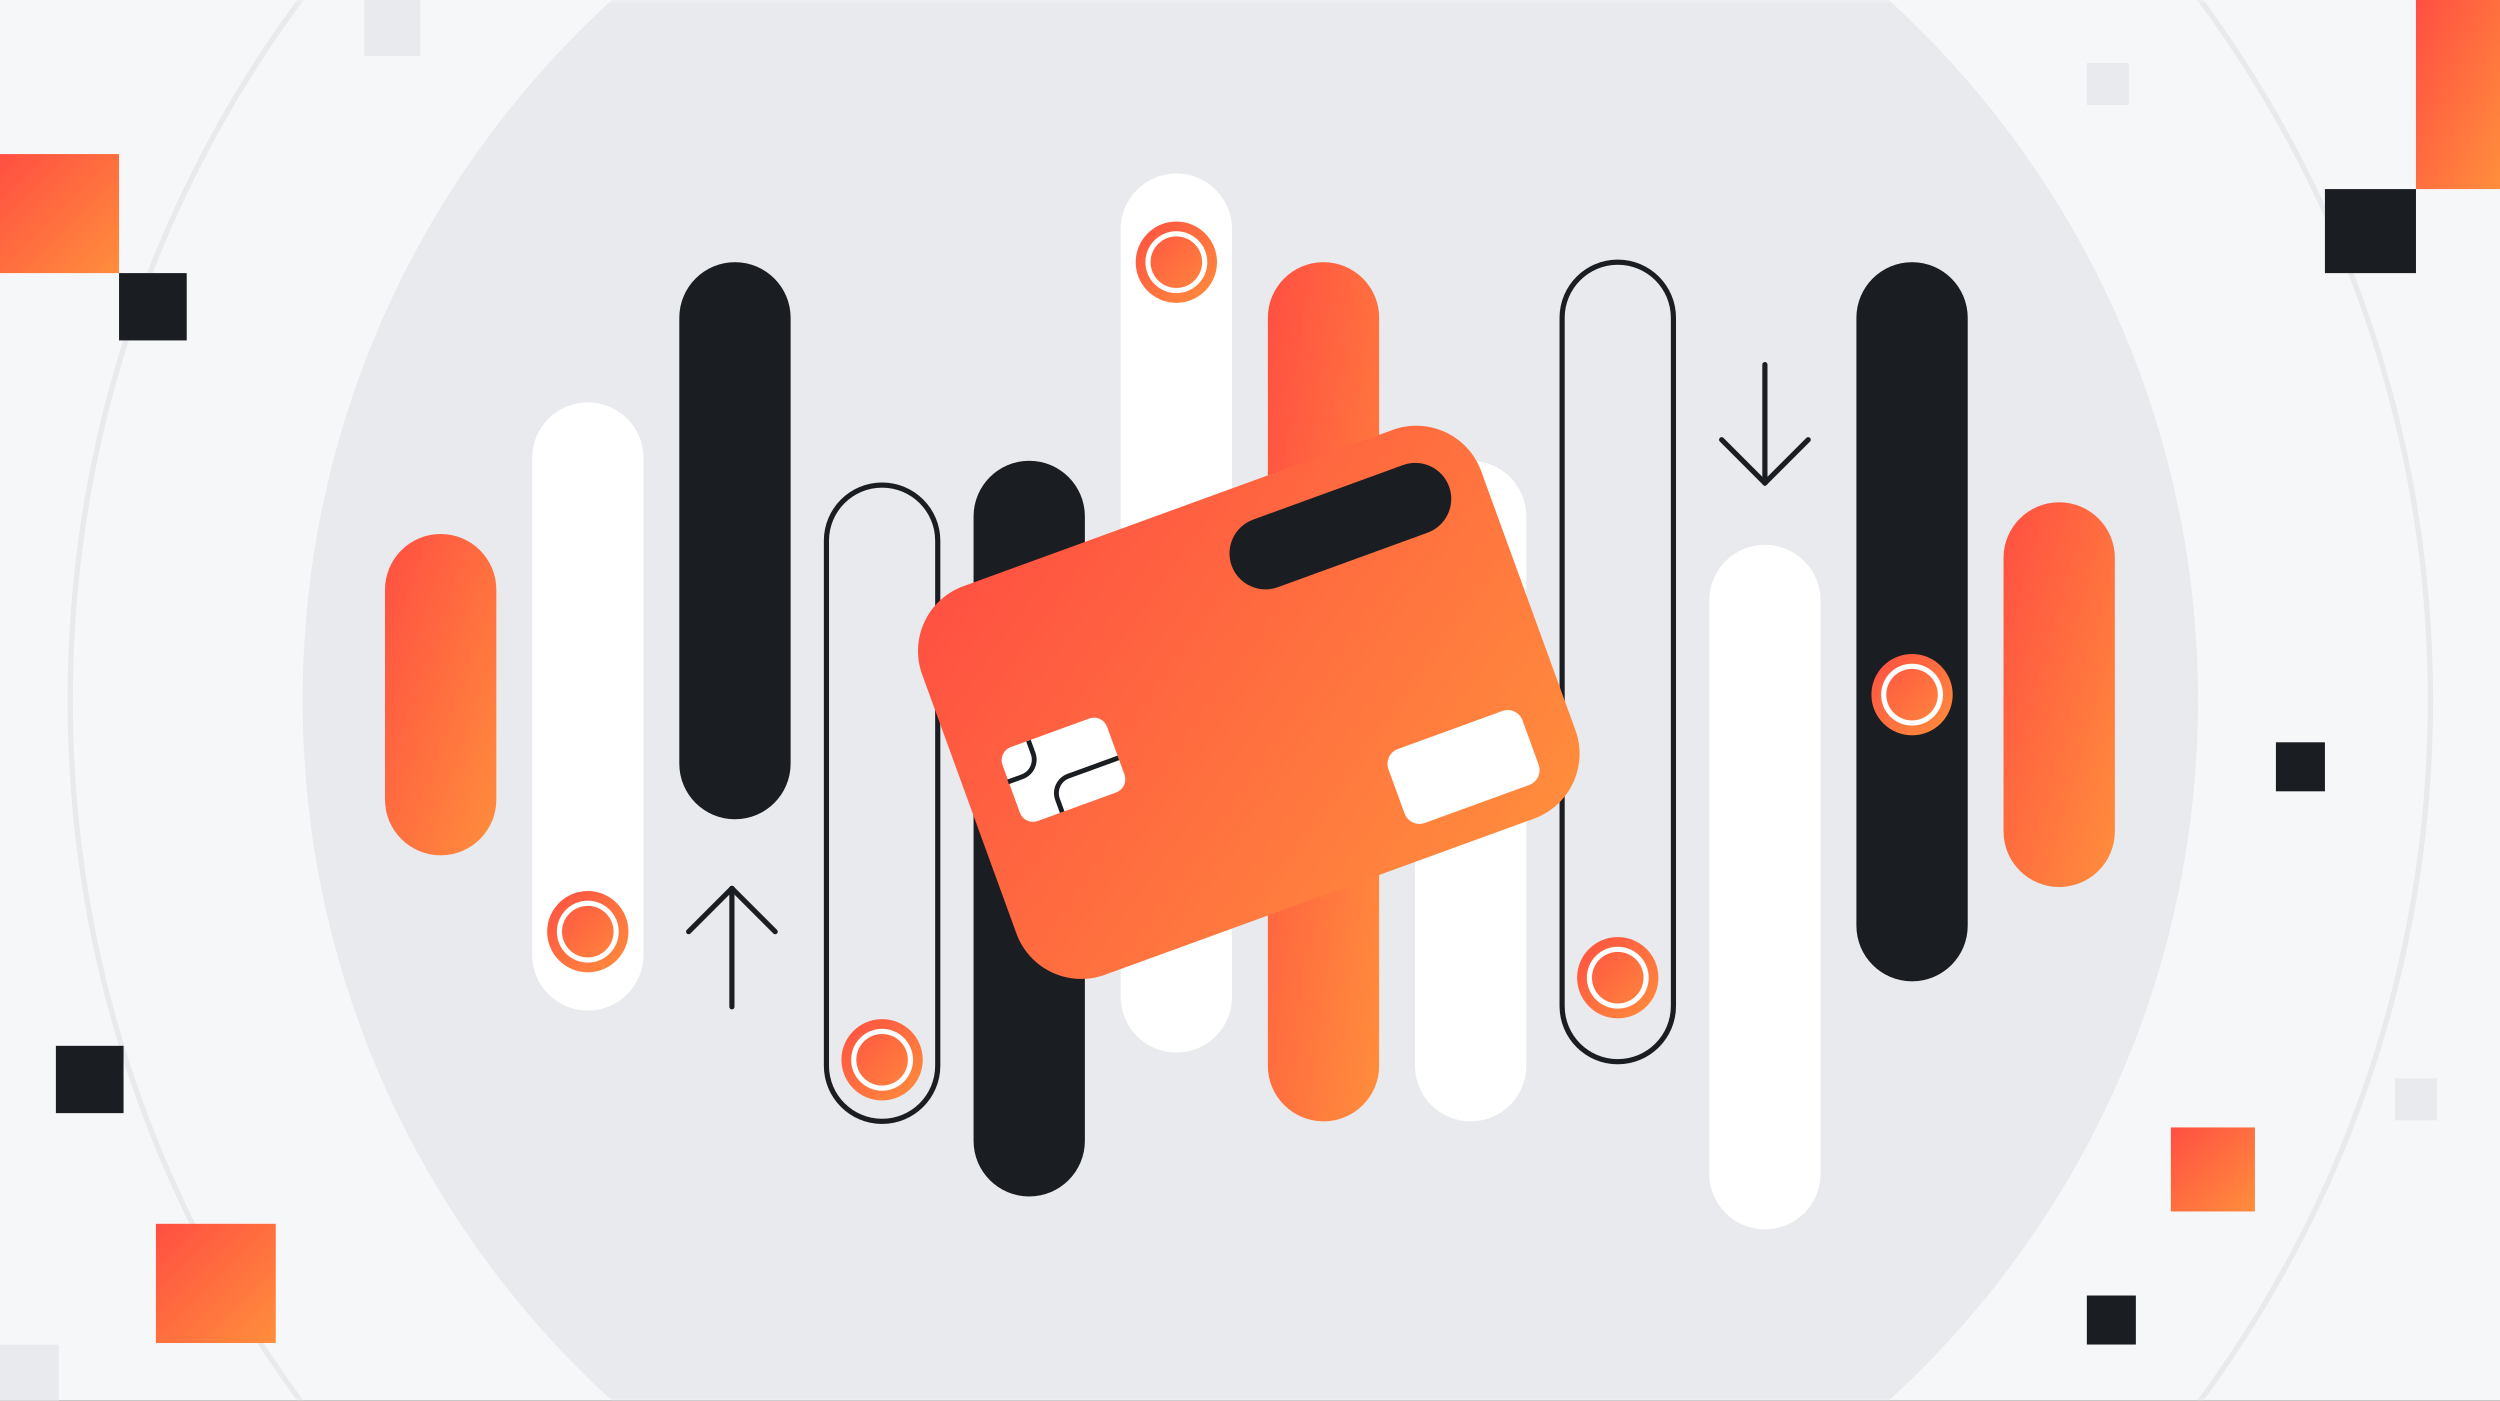
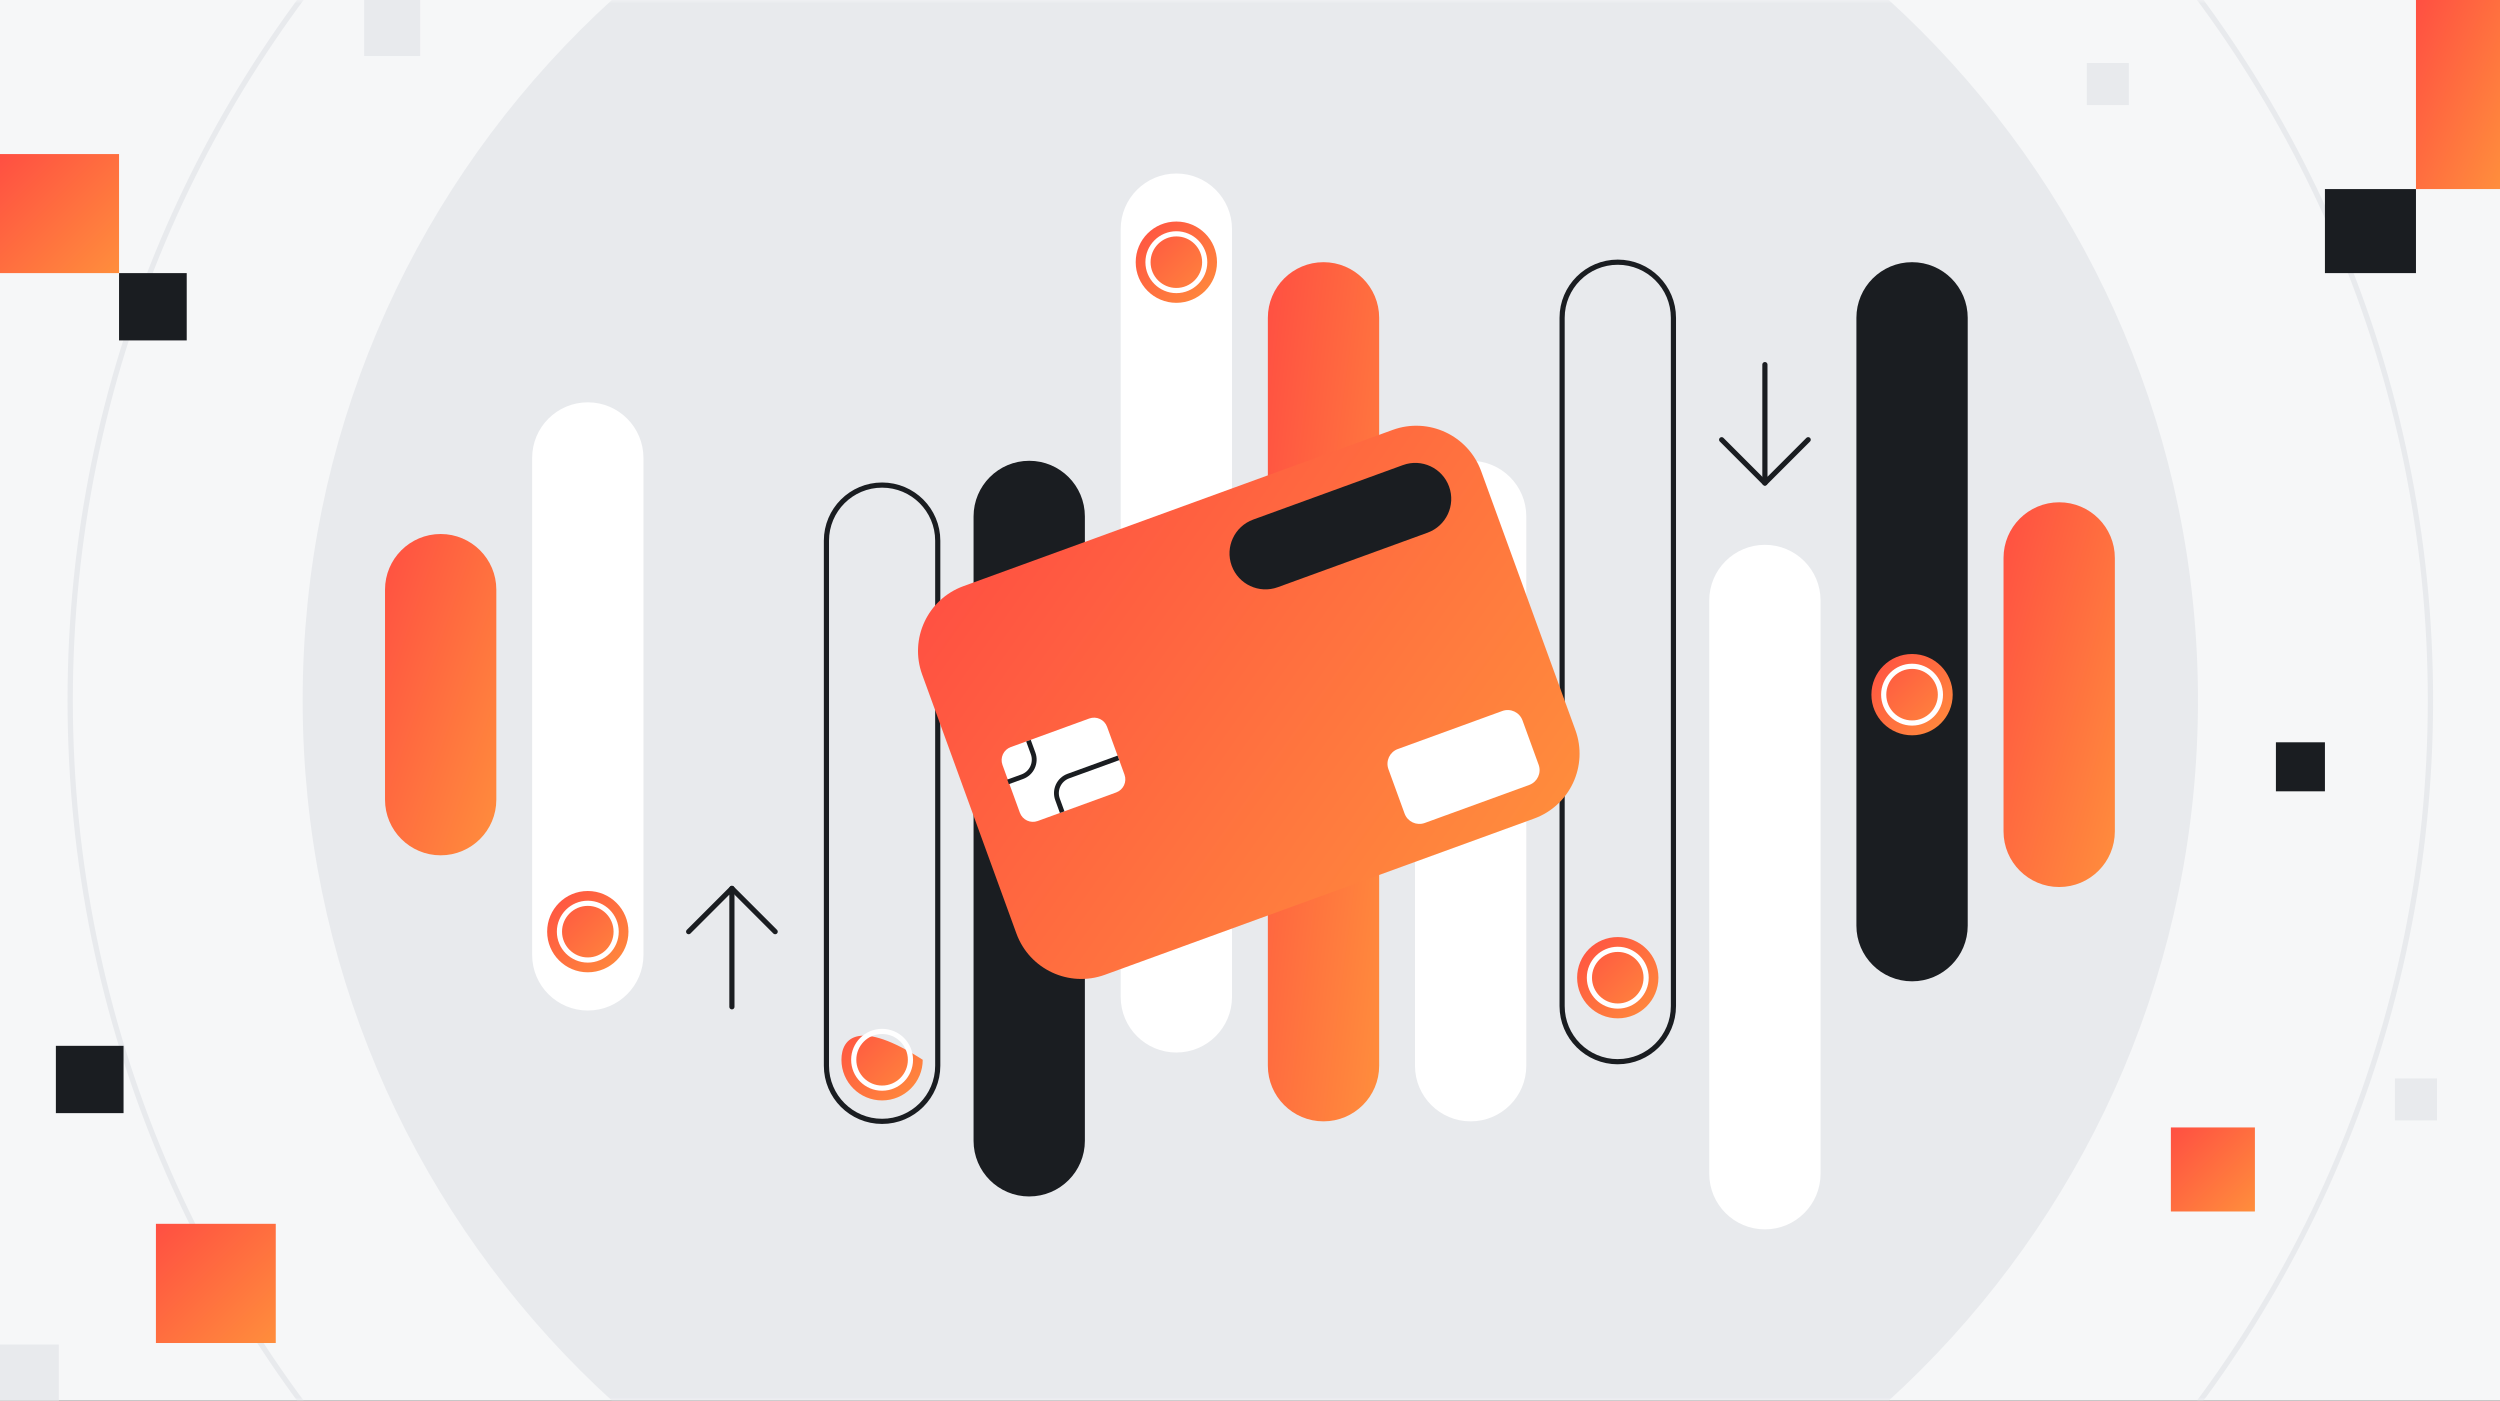
<svg xmlns="http://www.w3.org/2000/svg" width="357" height="200" viewBox="0 0 357 200" fill="none">
  <rect x="0" y="0" width="357" height="200" fill="#333333" stroke="none" />
  <g clip-path="url(#clip0_617_1239)">
    <rect width="357" height="200" fill="#F6F7F8" />
    <mask id="mask0_617_1239" style="mask-type:luminance" maskUnits="userSpaceOnUse" x="-76" y="0" width="510" height="200">
      <path d="M433.09 0H-76V200H433.09V0Z" fill="white" />
    </mask>
    <g mask="url(#mask0_617_1239)">
      <path d="M433.09 0H-76V198.503H433.09V0Z" fill="#F6F7F8" />
      <path d="M178.545 235.325C253.283 235.325 313.87 174.738 313.87 99.999C313.87 25.261 253.283 -35.326 178.545 -35.326C103.807 -35.326 43.219 25.261 43.219 99.999C43.219 174.738 103.807 235.325 178.545 235.325Z" fill="#E8EAED" />
      <path d="M178.545 268.522C271.617 268.522 347.067 193.072 347.067 100C347.067 6.928 271.617 -68.522 178.545 -68.522C85.472 -68.522 10.023 6.928 10.023 100C10.023 193.072 85.472 268.522 178.545 268.522Z" stroke="#E8EAED" stroke-width="0.758" stroke-miterlimit="10" />
    </g>
    <path d="M294.052 126.667C289.662 126.667 286.104 123.11 286.104 118.72V79.674C286.104 75.284 289.662 71.727 294.052 71.727C298.442 71.727 302 75.284 302 79.674V118.72C302 123.11 298.442 126.667 294.052 126.667Z" fill="url(#paint0_linear_617_1239)" />
    <path d="M273.042 140.133C268.652 140.133 265.094 136.576 265.094 132.185V45.387C265.094 40.997 268.652 37.44 273.042 37.44C277.432 37.44 280.99 40.997 280.99 45.387V132.185C280.99 136.576 277.432 140.133 273.042 140.133Z" fill="#1A1D21" />
    <path d="M252.028 175.554C247.638 175.554 244.081 171.997 244.081 167.606V85.749C244.081 81.358 247.638 77.801 252.028 77.801C256.419 77.801 259.976 81.358 259.976 85.749V167.606C259.976 171.997 256.419 175.554 252.028 175.554Z" fill="white" />
    <path d="M231.018 151.613C226.628 151.613 223.07 148.055 223.07 143.665V45.387C223.07 40.997 226.628 37.44 231.018 37.44C235.408 37.44 238.966 40.997 238.966 45.387V143.662C238.966 148.052 235.408 151.609 231.018 151.609V151.613Z" stroke="#1A1D21" stroke-width="0.738" stroke-linecap="round" stroke-linejoin="round" />
    <path d="M210.007 160.13C205.617 160.13 202.06 156.573 202.06 152.182V73.749C202.06 69.358 205.617 65.801 210.007 65.801C214.398 65.801 217.955 69.358 217.955 73.749V152.182C217.955 156.573 214.398 160.13 210.007 160.13Z" fill="white" />
    <path d="M188.997 160.129C184.607 160.129 181.049 156.572 181.049 152.182V45.387C181.049 40.997 184.607 37.44 188.997 37.44C193.387 37.44 196.945 40.997 196.945 45.387V152.182C196.945 156.572 193.387 160.129 188.997 160.129Z" fill="url(#paint1_linear_617_1239)" />
    <path d="M167.983 150.3C163.593 150.3 160.035 146.742 160.035 142.352V32.725C160.035 28.335 163.593 24.777 167.983 24.777C172.373 24.777 175.931 28.335 175.931 32.725V142.352C175.931 146.742 172.373 150.3 167.983 150.3Z" fill="white" />
    <path d="M146.973 170.856C142.582 170.856 139.025 167.299 139.025 162.909V73.749C139.025 69.358 142.582 65.801 146.973 65.801C151.363 65.801 154.92 69.358 154.92 73.749V162.905C154.92 167.296 151.363 170.853 146.973 170.853V170.856Z" fill="#1A1D21" />
    <path d="M125.962 160.13C121.572 160.13 118.014 156.572 118.014 152.182V77.216C118.014 72.826 121.572 69.269 125.962 69.269C130.352 69.269 133.91 72.826 133.91 77.216V152.182C133.91 156.572 130.352 160.13 125.962 160.13Z" stroke="#1A1D21" stroke-width="0.738" stroke-linecap="round" stroke-linejoin="round" />
-     <path d="M104.952 116.992C100.562 116.992 97.004 113.435 97.004 109.045V45.387C97.004 40.997 100.562 37.44 104.952 37.44C109.342 37.44 112.9 40.997 112.9 45.387V109.042C112.9 113.432 109.342 116.989 104.952 116.989V116.992Z" fill="#1A1D21" />
    <path d="M83.938 144.304C79.548 144.304 75.99 140.747 75.99 136.357V65.4C75.99 61.01 79.548 57.452 83.938 57.452C88.328 57.452 91.886 61.01 91.886 65.4V136.357C91.886 140.747 88.328 144.304 83.938 144.304Z" fill="white" />
    <path d="M62.928 122.139C58.537 122.139 54.98 118.582 54.98 114.192V84.204C54.98 79.813 58.537 76.256 62.928 76.256C67.318 76.256 70.875 79.813 70.875 84.204V114.192C70.875 118.582 67.318 122.139 62.928 122.139Z" fill="url(#paint2_linear_617_1239)" />
    <path d="M273.042 105.002C276.248 105.002 278.847 102.403 278.847 99.197C278.847 95.991 276.248 93.392 273.042 93.392C269.836 93.392 267.237 95.991 267.237 99.197C267.237 102.403 269.836 105.002 273.042 105.002Z" fill="url(#paint3_linear_617_1239)" />
    <path d="M273.042 103.247C275.279 103.247 277.092 101.433 277.092 99.197C277.092 96.96 275.279 95.147 273.042 95.147C270.805 95.147 268.992 96.96 268.992 99.197C268.992 101.433 270.805 103.247 273.042 103.247Z" stroke="white" stroke-width="0.738" stroke-miterlimit="10" />
    <path d="M231.017 145.421C234.223 145.421 236.822 142.822 236.822 139.616C236.822 136.41 234.223 133.811 231.017 133.811C227.811 133.811 225.212 136.41 225.212 139.616C225.212 142.822 227.811 145.421 231.017 145.421Z" fill="url(#paint4_linear_617_1239)" />
    <path d="M231.017 143.666C233.254 143.666 235.068 141.852 235.068 139.616C235.068 137.379 233.254 135.565 231.017 135.565C228.781 135.565 226.967 137.379 226.967 139.616C226.967 141.852 228.781 143.666 231.017 143.666Z" stroke="white" stroke-width="0.738" stroke-miterlimit="10" />
    <path d="M167.983 43.245C171.189 43.245 173.788 40.646 173.788 37.44C173.788 34.234 171.189 31.635 167.983 31.635C164.777 31.635 162.178 34.234 162.178 37.44C162.178 40.646 164.777 43.245 167.983 43.245Z" fill="url(#paint5_linear_617_1239)" />
    <path d="M167.983 41.49C170.22 41.49 172.033 39.677 172.033 37.44C172.033 35.203 170.22 33.39 167.983 33.39C165.746 33.39 163.933 35.203 163.933 37.44C163.933 39.677 165.746 41.49 167.983 41.49Z" stroke="white" stroke-width="0.738" stroke-miterlimit="10" />
-     <path d="M125.962 157.142C129.168 157.142 131.767 154.543 131.767 151.337C131.767 148.131 129.168 145.532 125.962 145.532C122.756 145.532 120.157 148.131 120.157 151.337C120.157 154.543 122.756 157.142 125.962 157.142Z" fill="url(#paint6_linear_617_1239)" />
+     <path d="M125.962 157.142C129.168 157.142 131.767 154.543 131.767 151.337C122.756 145.532 120.157 148.131 120.157 151.337C120.157 154.543 122.756 157.142 125.962 157.142Z" fill="url(#paint6_linear_617_1239)" />
    <path d="M125.962 155.387C128.199 155.387 130.012 153.574 130.012 151.337C130.012 149.1 128.199 147.287 125.962 147.287C123.725 147.287 121.912 149.1 121.912 151.337C121.912 153.574 123.725 155.387 125.962 155.387Z" stroke="white" stroke-width="0.738" stroke-miterlimit="10" />
    <path d="M83.938 138.845C87.144 138.845 89.743 136.246 89.743 133.04C89.743 129.834 87.144 127.235 83.938 127.235C80.732 127.235 78.133 129.834 78.133 133.04C78.133 136.246 80.732 138.845 83.938 138.845Z" fill="url(#paint7_linear_617_1239)" />
    <path d="M83.938 137.091C86.175 137.091 87.989 135.277 87.989 133.04C87.989 130.804 86.175 128.99 83.938 128.99C81.701 128.99 79.888 130.804 79.888 133.04C79.888 135.277 81.701 137.091 83.938 137.091Z" stroke="white" stroke-width="0.738" stroke-miterlimit="10" />
    <path d="M252.028 68.973L245.852 62.793" stroke="#1A1D21" stroke-width="0.738" stroke-linecap="round" stroke-linejoin="round" />
    <path d="M258.208 62.793L252.028 68.973V52.066" stroke="#1A1D21" stroke-width="0.738" stroke-linecap="round" stroke-linejoin="round" />
    <path d="M104.516 126.864L110.693 133.041" stroke="#1A1D21" stroke-width="0.738" stroke-linecap="round" stroke-linejoin="round" />
    <path d="M98.339 133.041L104.516 126.864V143.771" stroke="#1A1D21" stroke-width="0.738" stroke-linecap="round" stroke-linejoin="round" />
    <path d="M198.874 61.391L137.581 83.701C132.464 85.563 129.826 91.22 131.689 96.336L145.145 133.307C147.007 138.423 152.664 141.061 157.78 139.199L219.074 116.89C224.19 115.027 226.828 109.37 224.966 104.254L211.51 67.283C209.648 62.167 203.991 59.529 198.874 61.391Z" fill="url(#paint8_linear_617_1239)" />
    <path d="M200.344 66.412L178.953 74.197C176.287 75.168 174.912 78.115 175.883 80.781L175.884 80.784C176.854 83.45 179.802 84.824 182.467 83.854L203.858 76.068C206.524 75.098 207.898 72.15 206.928 69.485L206.927 69.481C205.957 66.816 203.009 65.442 200.344 66.412Z" fill="#1A1D21" />
    <path d="M214.531 101.529L199.612 106.96C198.445 107.384 197.844 108.674 198.268 109.841L200.574 116.176C200.999 117.343 202.289 117.944 203.456 117.52L218.375 112.089C219.542 111.665 220.143 110.375 219.718 109.208L217.413 102.873C216.988 101.706 215.698 101.105 214.531 101.529Z" fill="white" />
    <path d="M155.547 102.602L144.339 106.681C143.308 107.056 142.776 108.196 143.152 109.227L145.636 116.054C146.012 117.085 147.151 117.616 148.182 117.241L159.39 113.162C160.421 112.786 160.952 111.647 160.577 110.616L158.092 103.789C157.717 102.758 156.577 102.226 155.547 102.602Z" fill="white" />
    <path d="M159.706 108.225L152.56 110.824C151.218 111.312 150.525 112.801 151.012 114.144L151.678 115.974" stroke="#1A1D21" stroke-width="0.691" stroke-miterlimit="10" />
    <path d="M143.949 111.653L145.981 110.913C147.324 110.426 148.017 108.937 147.53 107.594L146.863 105.764" stroke="#1A1D21" stroke-width="0.691" stroke-miterlimit="10" />
    <path d="M17.643 149.344H7.979V158.956H17.643V149.344Z" fill="#1A1D21" />
    <path d="M26.664 39H17V48.612H26.664V39Z" fill="#1A1D21" />
    <path d="M39.378 174.761H22.265V191.782H39.378V174.761Z" fill="url(#paint9_linear_617_1239)" />
    <path d="M17 22H0V39H17V22Z" fill="url(#paint10_linear_617_1239)" />
    <path d="M8.403 192H0V200.358H8.403V192Z" fill="#E8EAED" />
    <path d="M60 0H52V8H60V0Z" fill="#E8EAED" />
    <path d="M345 27H332V39H345V27Z" fill="#1A1D21" />
    <path d="M357 0H345V27H357V0Z" fill="url(#paint11_linear_617_1239)" />
    <path d="M332 106H325V113H332V106Z" fill="#1A1D21" />
-     <path d="M305 185H298V192H305V185Z" fill="#1A1D21" />
    <path d="M322 161H310V173H322V161Z" fill="url(#paint12_linear_617_1239)" />
    <path d="M348 154H342V160H348V154Z" fill="#E8EAED" />
    <path d="M304 9H298V15H304V9Z" fill="#E8EAED" />
  </g>
  <defs>
    <linearGradient id="paint0_linear_617_1239" x1="286.104" y1="71.727" x2="315.44" y2="80.214" gradientUnits="userSpaceOnUse">
      <stop stop-color="#FF4F42" />
      <stop offset="1" stop-color="#FF8E3C" />
    </linearGradient>
    <linearGradient id="paint1_linear_617_1239" x1="181.049" y1="37.44" x2="212.315" y2="41.49" gradientUnits="userSpaceOnUse">
      <stop stop-color="#FF4F42" />
      <stop offset="1" stop-color="#FF8E3C" />
    </linearGradient>
    <linearGradient id="paint2_linear_617_1239" x1="54.98" y1="76.256" x2="83.364" y2="86.089" gradientUnits="userSpaceOnUse">
      <stop stop-color="#FF4F42" />
      <stop offset="1" stop-color="#FF8E3C" />
    </linearGradient>
    <linearGradient id="paint3_linear_617_1239" x1="267.237" y1="93.392" x2="278.847" y2="105.002" gradientUnits="userSpaceOnUse">
      <stop stop-color="#FF4F42" />
      <stop offset="1" stop-color="#FF8E3C" />
    </linearGradient>
    <linearGradient id="paint4_linear_617_1239" x1="225.212" y1="133.811" x2="236.822" y2="145.421" gradientUnits="userSpaceOnUse">
      <stop stop-color="#FF4F42" />
      <stop offset="1" stop-color="#FF8E3C" />
    </linearGradient>
    <linearGradient id="paint5_linear_617_1239" x1="162.178" y1="31.635" x2="173.788" y2="43.245" gradientUnits="userSpaceOnUse">
      <stop stop-color="#FF4F42" />
      <stop offset="1" stop-color="#FF8E3C" />
    </linearGradient>
    <linearGradient id="paint6_linear_617_1239" x1="120.157" y1="145.532" x2="131.767" y2="157.142" gradientUnits="userSpaceOnUse">
      <stop stop-color="#FF4F42" />
      <stop offset="1" stop-color="#FF8E3C" />
    </linearGradient>
    <linearGradient id="paint7_linear_617_1239" x1="78.133" y1="127.235" x2="89.743" y2="138.845" gradientUnits="userSpaceOnUse">
      <stop stop-color="#FF4F42" />
      <stop offset="1" stop-color="#FF8E3C" />
    </linearGradient>
    <linearGradient id="paint8_linear_617_1239" x1="128.317" y1="87.072" x2="207.575" y2="142.962" gradientUnits="userSpaceOnUse">
      <stop stop-color="#FF4F42" />
      <stop offset="1" stop-color="#FF8E3C" />
    </linearGradient>
    <linearGradient id="paint9_linear_617_1239" x1="22.265" y1="174.761" x2="39.286" y2="191.874" gradientUnits="userSpaceOnUse">
      <stop stop-color="#FF4F42" />
      <stop offset="1" stop-color="#FF8E3C" />
    </linearGradient>
    <linearGradient id="paint10_linear_617_1239" x1="0" y1="22" x2="17" y2="39" gradientUnits="userSpaceOnUse">
      <stop stop-color="#FF4F42" />
      <stop offset="1" stop-color="#FF8E3C" />
    </linearGradient>
    <linearGradient id="paint11_linear_617_1239" x1="345" y1="0" x2="365.041" y2="8.907" gradientUnits="userSpaceOnUse">
      <stop stop-color="#FF4F42" />
      <stop offset="1" stop-color="#FF8E3C" />
    </linearGradient>
    <linearGradient id="paint12_linear_617_1239" x1="310" y1="161" x2="322" y2="173" gradientUnits="userSpaceOnUse">
      <stop stop-color="#FF4F42" />
      <stop offset="1" stop-color="#FF8E3C" />
    </linearGradient>
    <clipPath id="clip0_617_1239">
      <rect width="357" height="200" fill="white" />
    </clipPath>
  </defs>
</svg>